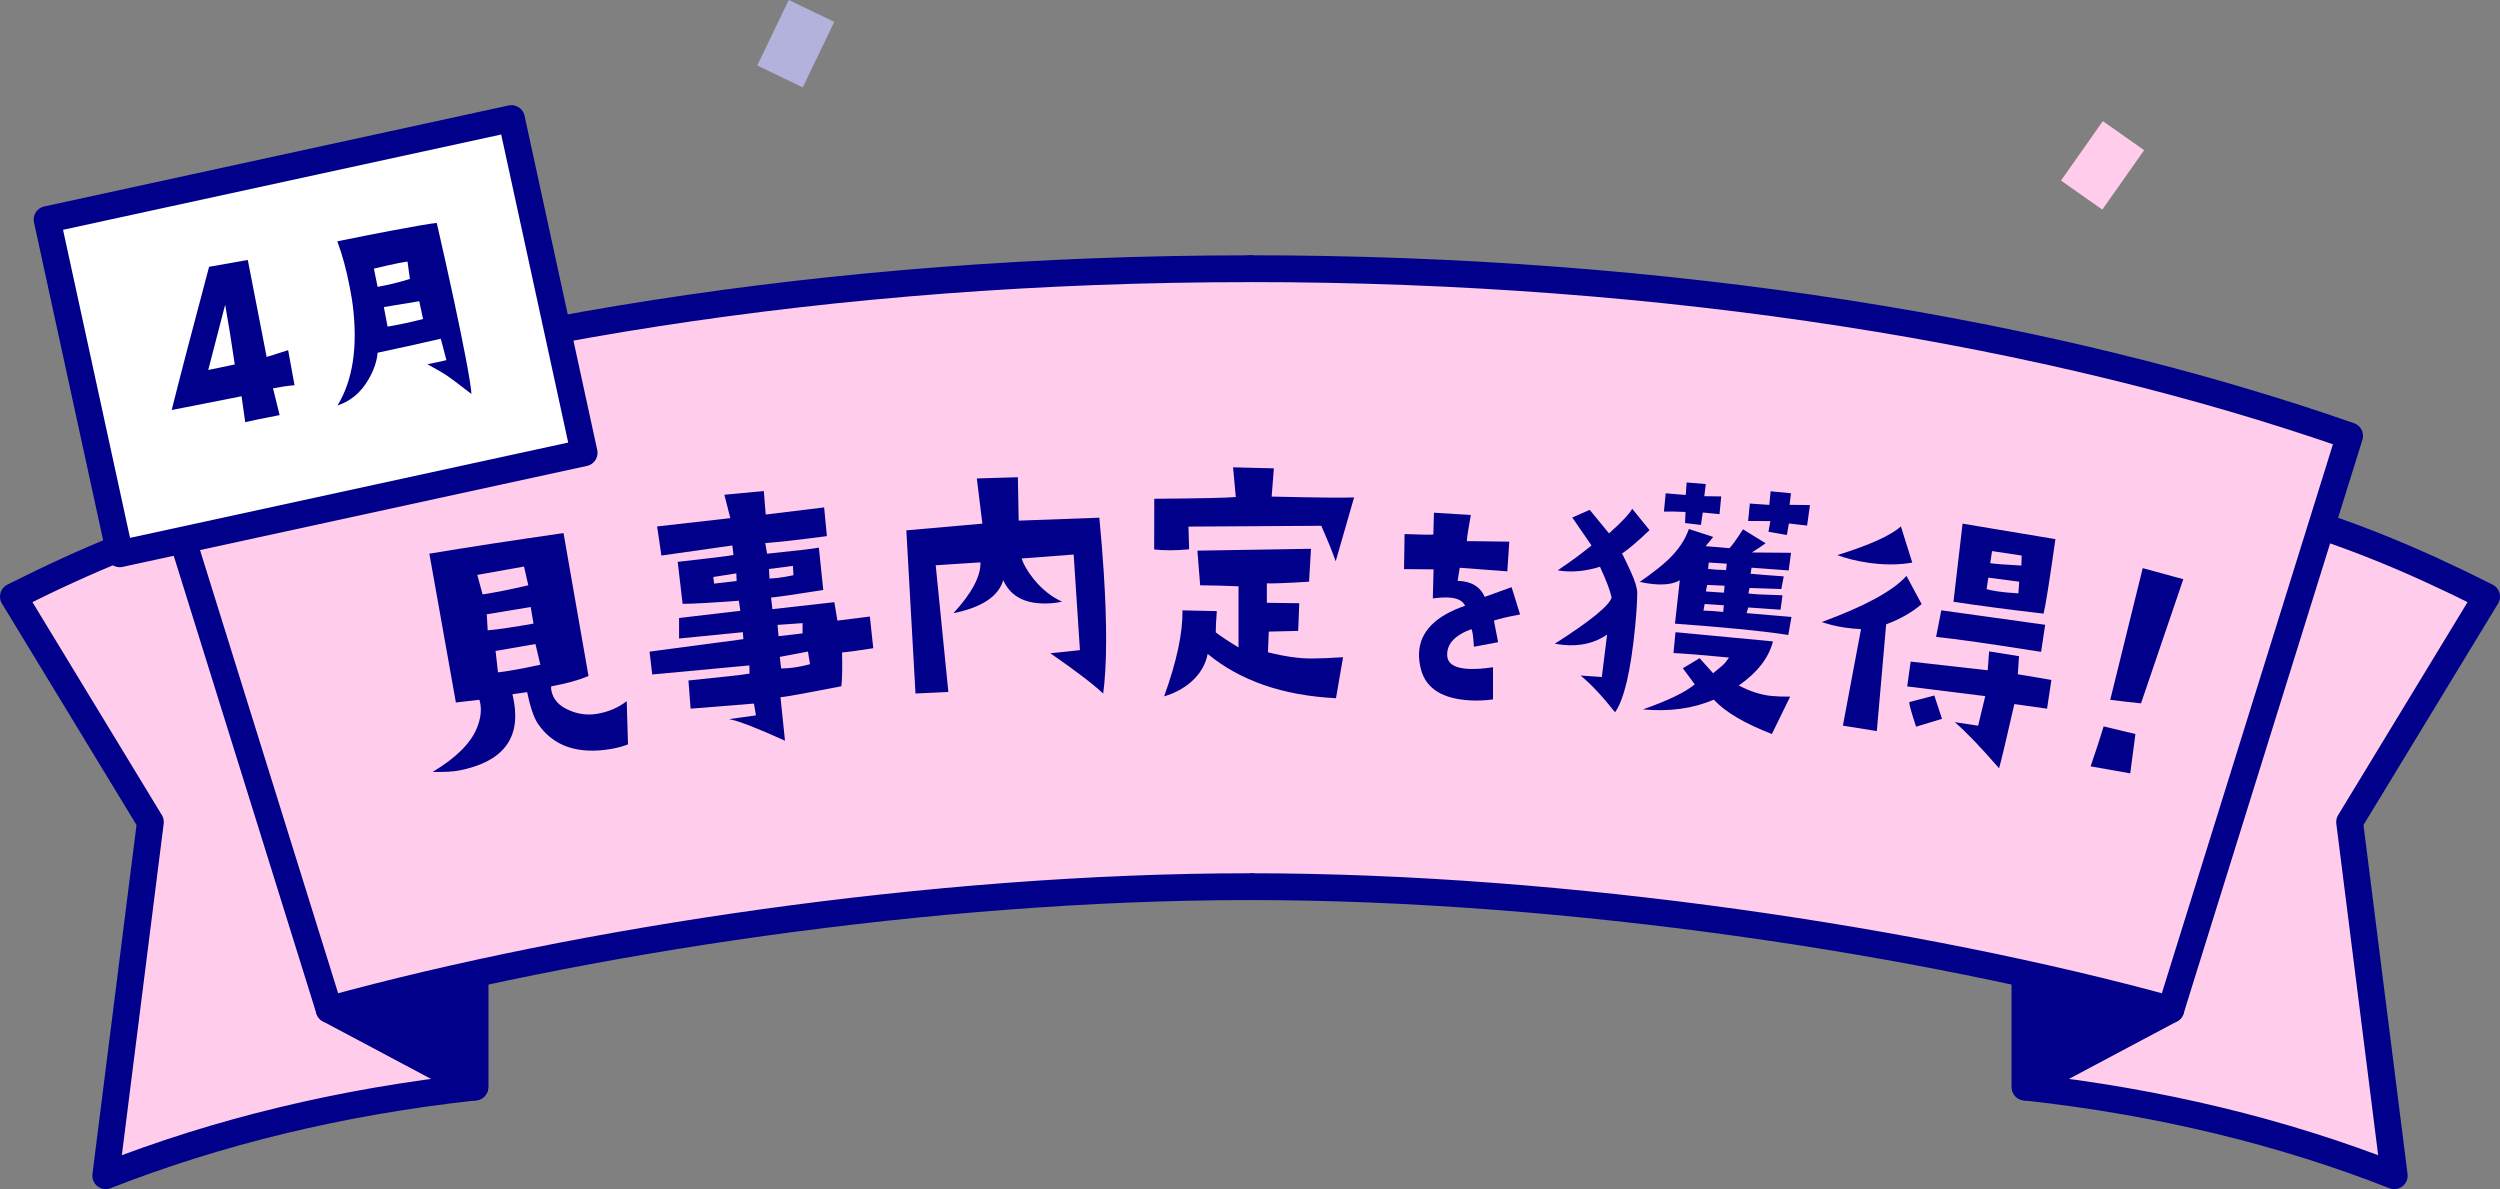
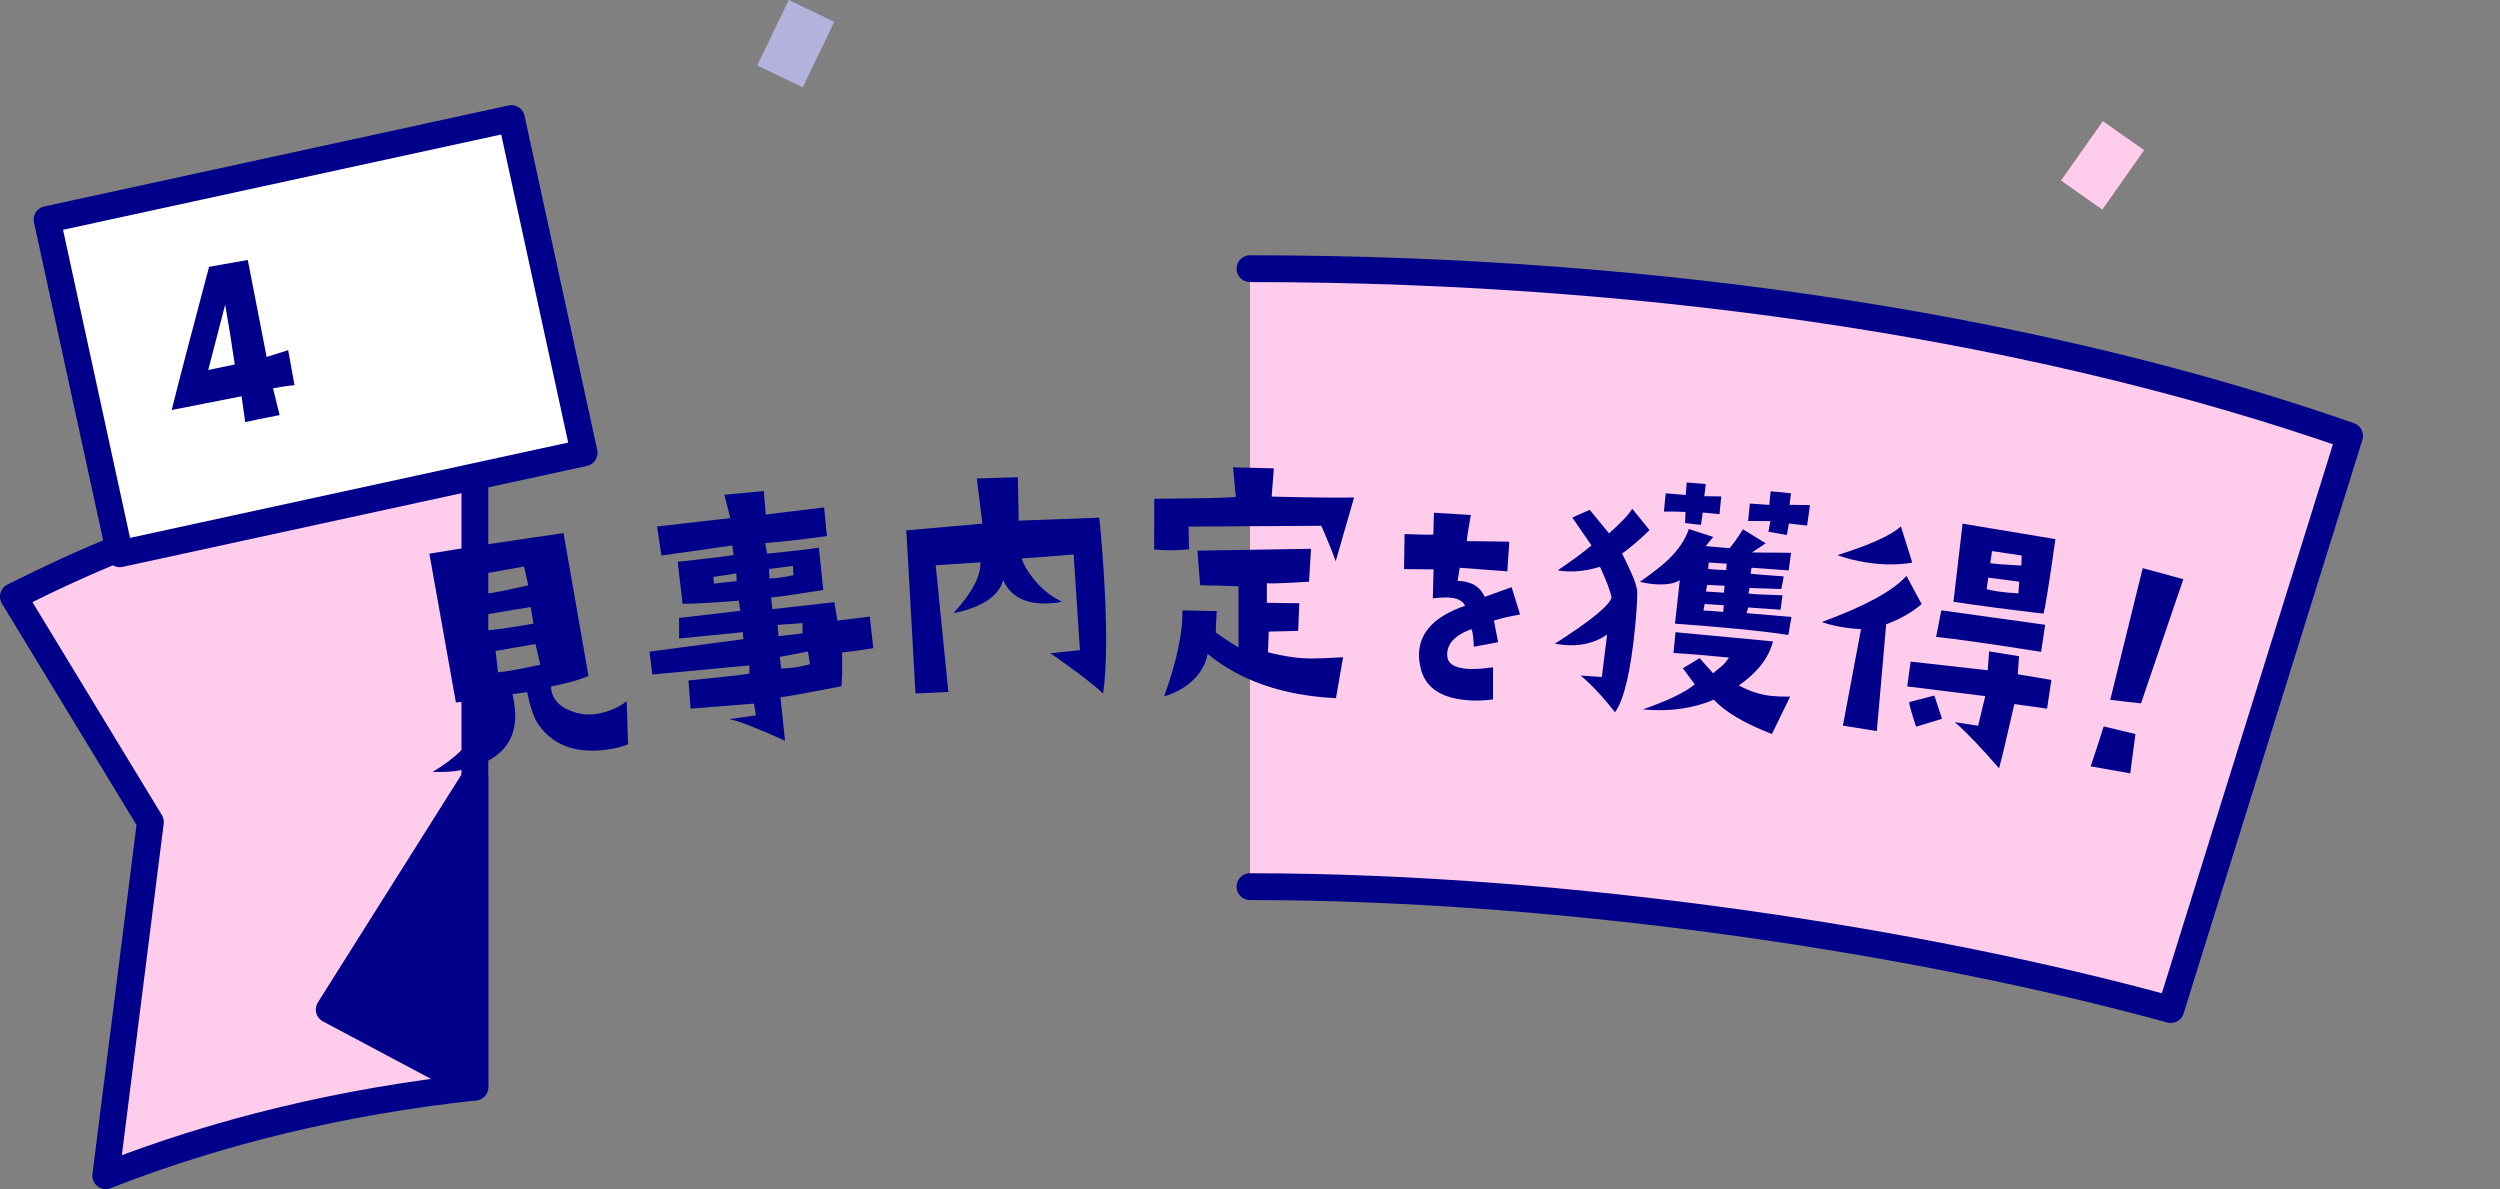
<svg xmlns="http://www.w3.org/2000/svg" id="Layer_2" viewBox="0 0 466.44 221.86">
  <rect x="0" y="0" width="466.44" height="221.86" fill="#808080" stroke="none" />
  <defs>
    <style>
      .cls-1 {
        fill: #b2b2dc;
      }

      .cls-2, .cls-3 {
        fill: #ffcceb;
      }

      .cls-3, .cls-4, .cls-5 {
        stroke: #00008b;
        stroke-linecap: round;
        stroke-linejoin: round;
        stroke-width: 5px;
      }

      .cls-6, .cls-4 {
        fill: #00008b;
      }

      .cls-5 {
        fill: #fff;
      }
    </style>
  </defs>
  <g id="_枠" data-name="枠">
    <g>
      <g>
        <g>
-           <path class="cls-3" d="M463.94,111.31l-25.56,42.06,8.33,65.99c-20.72-8.15-44.01-13.84-68.87-16.54v-115.44c36.68,3.63,58.12,9.85,86.1,23.93Z" />
-           <polygon class="cls-4" points="405.02 188.36 377.84 202.82 377.84 145.23 405.02 188.36" />
          <path class="cls-3" d="M233.22,165.43c59.28,0,125.53,10.2,171.8,22.93l33.36-107.04c-55.76-19.48-127.23-31.19-205.16-31.19" />
        </g>
        <g>
          <path class="cls-3" d="M2.5,111.31l25.56,42.06-8.33,65.99c20.72-8.15,44.01-13.84,68.87-16.54v-115.44c-36.68,3.63-58.12,9.85-86.1,23.93Z" />
          <polygon class="cls-4" points="61.42 188.36 88.6 202.82 88.6 145.23 61.42 188.36" />
-           <path class="cls-3" d="M233.22,165.43c-59.28,0-125.53,10.2-171.8,22.93L28.06,81.33c55.76-19.48,127.23-31.19,205.16-31.19" />
        </g>
      </g>
      <g>
        <rect class="cls-5" x="14.55" y="30.82" width="88.66" height="63.82" transform="translate(-11.98 13.94) rotate(-12.27)" />
        <g>
          <path class="cls-6" d="M53.76,65.33l1.19,6.54c-1.19.1-2.52.29-4.01.58l1.23,5c-2.89.55-5.04.99-6.42,1.31l-.68-4.83-13.04,2.57c1.51-6.03,3.84-14.94,6.98-26.72l7.22-1.28c.07.36.65,3.34,1.74,8.94l1.78,9.16,4.02-1.27ZM42.01,56.85l-3.16,12.18,4.95-1.03c-.57-3.97-1.17-7.69-1.79-11.15Z" />
-           <path class="cls-6" d="M87.98,73.52c-2.46-1.91-4.11-3.14-4.93-3.67-.35-.24-1.45-.87-3.31-1.9,1.76-.33,2.95-.59,3.55-.76l-1.05-3.99c-4.27.98-8.2,1.85-11.79,2.61-.12,1.57-.69,3.24-1.71,5.01-1.42,2.43-3.34,4.04-5.77,4.83,2.85-4.66,3.8-10.86,2.86-18.6-.1-.81-.28-1.94-.56-3.38-.63-3.31-1.41-6.19-2.34-8.64,3.97-.81,7.34-1.48,10.12-2,4.17-.79,6.98-1.27,8.44-1.44,2.47,10.82,4.26,19.19,5.39,25.12.67,3.52,1.03,5.79,1.08,6.81ZM76.03,48.81c-.35.04-.86.12-1.53.25-1.15.22-2.73.57-4.74,1.06l.69,3.4c2.03-.36,4.04-.85,6.03-1.48l-.45-3.24ZM78.93,59.51l-.71-3.31-6.6,1.09.69,3.65c2.15-.35,4.35-.83,6.62-1.42Z" />
        </g>
      </g>
      <g>
        <path class="cls-6" d="M116.93,130.82l.24,8.06c-1,.39-2.07.68-3.22.87-6.18,1.03-10.7-.53-13.56-4.68-.77-1.12-1.45-3.1-2.04-5.94l-2.74.4c.12.53.23,1.05.31,1.55,1.14,6.86-2.25,11.08-10.18,12.66-1.17.23-2.85.33-5.02.28,4.34-2.6,7.1-5.33,8.27-8.21.65-1.61.86-3.1.64-4.46-.04-.25-.11-.51-.19-.79l-4.38.51-4.95-27.77c7.15-1.19,15.49-2.47,25.03-3.84l4.66,26.66c-1.82.78-4.13,1.42-6.95,1.93-.04.23-.04.45,0,.66.29,1.72,1.4,2.98,3.33,3.8,1.7.75,3.45.97,5.24.67,2.07-.35,3.91-1.13,5.5-2.35ZM98.57,109.2l-.8-3.5-8.72,1.56.99,3.64c2.29-.34,5.14-.91,8.53-1.7ZM99.54,116.36l-.52-3.11-8.2,1.36.17,3c1.95-.18,4.8-.6,8.55-1.26ZM100.82,124.03l-.92-3.87-7.44,1.29.45,4c.76-.09,1.6-.21,2.53-.37,1.54-.26,3.33-.61,5.39-1.06Z" />
        <path class="cls-6" d="M162.29,115l.64,5.94c-2.65.42-4.59.69-5.82.79.06,3.02.02,5.12-.13,6.31-6.6,1.29-10.38,1.97-11.36,2.05l.84,8.11c-5.24-2.38-8.72-3.72-10.43-4.03l5.01-.7-.37-2.2-11.82.95-.4-5.26c6.34-.64,10.14-1.06,11.39-1.28l-.02-1.53-18.13,1.69-.5-4.26,17.51-2.33-.1-1.3-11.9,1.18v-3.83s11.43-1.34,11.43-1.34l-.28-1.88c-5.17.39-8.67.58-10.49.58l-.92-7.83c5.98-.67,9.45-1.09,10.41-1.28l-.21-1.78-13.24,1.88-.8-5.43,13.66-1.55-1.11-4.36,7.36-.7.35,4.39,10.9-1.33.52,5.36c-5.1.67-8.93,1.1-11.5,1.3l.34,1.98c2.67-.28,4.81-.51,6.43-.7s2.7-.33,3.23-.43l.82,7.89c-5.16.82-8.4,1.3-9.74,1.42l.25,2.16,11.56-1.3.57,3.44,6.04-.76ZM137.38,106.98l-4.3.67.15,1.24,4.21-.49-.06-1.42ZM147.94,105.58l-4.47.58.1,1.79c.47-.02.98-.06,1.52-.12.9-.11,1.88-.28,2.95-.51l-.1-1.74ZM149.74,116.26l-4.67.33.19,2.11,4.48-.53v-1.91ZM151.13,123.92l-.39-2.36-5.25,1,.25,2.16c.66,0,1.33-.05,2.01-.13,1.08-.13,2.2-.35,3.37-.67Z" />
-         <path class="cls-6" d="M205.11,96.62c.34,3.54.62,6.91.82,10.13.63,9.73.6,17.28-.1,22.66-1.78-1.7-5.07-4.21-9.86-7.53l5.52-.58-1.17-17.84-9.7.74c.33,1.1,1.08,2.4,2.27,3.88,1.58,1.93,3.34,3.32,5.28,4.18-.72.16-1.44.26-2.16.3-4.48.29-7.43-1.15-8.83-4.32-.89,3.04-3.99,5.09-9.29,6.16,3.42-3.71,5.11-6.87,5.04-9.48l-8.35.54,2.36,23.64-6.13.29-1.71-30.44,14.19-1.25-1.04-8.43,7.66-.23c.08,3.52.13,6.22.15,8.1l15.05-.55ZM205.76,129.9v.05s-.04-.05,0-.05Z" />
+         <path class="cls-6" d="M205.11,96.62c.34,3.54.62,6.91.82,10.13.63,9.73.6,17.28-.1,22.66-1.78-1.7-5.07-4.21-9.86-7.53l5.52-.58-1.17-17.84-9.7.74c.33,1.1,1.08,2.4,2.27,3.88,1.58,1.93,3.34,3.32,5.28,4.18-.72.16-1.44.26-2.16.3-4.48.29-7.43-1.15-8.83-4.32-.89,3.04-3.99,5.09-9.29,6.16,3.42-3.71,5.11-6.87,5.04-9.48l-8.35.54,2.36,23.64-6.13.29-1.71-30.44,14.19-1.25-1.04-8.43,7.66-.23c.08,3.52.13,6.22.15,8.1l15.05-.55M205.76,129.9v.05s-.04-.05,0-.05Z" />
        <path class="cls-6" d="M252.64,92.81l-3.43,11.91c-.55-1.59-1.45-3.8-2.69-6.62l-24.78.15.12,4.24c-1.23.11-2.39.17-3.48.18-1.09,0-2.1-.05-3.04-.15l.02-9.46c8.69-.07,13.77-.18,15.21-.33l-.51-5.54,7.61.19-.41,5.27c8.12.19,13.24.24,15.38.16ZM250.59,122.6l-1.33,7.67c-9.89-.5-17.87-3.26-23.94-8.27-.36,1.92-1.33,3.61-2.91,5.07-1.45,1.31-3.18,2.26-5.21,2.85,2.37-6.57,3.5-11.91,3.42-16.04l6.41.14c-.14,1.81-.21,3.13-.2,3.97.95.72,2.36,1.66,4.25,2.81v-11.41c-2.16-.1-4.56-.16-7.16-.19l-.51-6.46,21.19-.35-.36,6.14c-4.42.27-7.04.37-7.88.3v3.64s6.05.08,6.05.08l-.2,5.16-5.49.13-.15,3.86c3.12.79,5.84,1.17,8.16,1.16,1.45,0,3.4-.09,5.87-.24Z" />
        <path class="cls-6" d="M283.63,114.65c-2.11.37-3.74.75-4.9,1.14.21,1.09.48,2.43.78,4.03l-4.52.85c-.09-1.83-.24-2.92-.46-3.29-3.16,1.16-4.67,2.83-4.51,5.02.11,1.47,1.44,2.27,4,2.4,1.28.06,2.79-.04,4.54-.31v6c-1.43.2-2.82.26-4.16.19-5.13-.26-8.2-2.11-9.22-5.57-.33-1.18-.47-2.29-.42-3.34.2-3.93,3.06-6.85,8.59-8.75-.43-.95-1.47-1.46-3.1-1.54-.8-.04-1.78.02-2.92.17l.14-5.42c-1.4,0-3.24-.03-5.51-.05l.1-6.54c2.95.12,4.74.15,5.37.09l.11-4.07,6.88.43c-.49,2.69-.74,4.32-.74,4.89h1.79l6.13.08-.37,5.54-8.88-.67c-.04.27-.17,1.08-.39,2.44,2.51.07,4.19,1.06,5.05,2.99.97-.34,2.65-.94,5.02-1.81l1.58,5.1Z" />
        <path class="cls-6" d="M307.76,98.91c-2.21,2.11-3.92,3.57-5.12,4.36.43.84.96,1.95,1.59,3.32.84,1.83,1.25,3.18,1.24,4.05-.02,1.71-.15,3.79-.39,6.24-.81,8.29-2.06,13.63-3.75,16.01-2.37-3-4.51-5.28-6.43-6.85l3.96.28.99-7.93c-2.3,1.6-5.04,2.24-8.21,1.93-.51-.05-1.03-.12-1.56-.21,6.64-4.23,10.17-7.11,10.61-8.63-.25-1.23-.97-3.13-2.17-5.73-2.44.75-4.74,1.01-6.9.8-.36-.04-.68-.08-.97-.15,2.45-1.65,4.55-3.2,6.29-4.63l-3.59-5.21,3.25-1.43,3.61,4.39c2.35-2.1,3.79-3.63,4.32-4.6l3.22,3.97ZM334.25,115.09l-.6,3.38c-2.37-.38-5.5-.75-9.39-1.13-3.35-.33-7.27-.65-11.75-.98l.9-8.1c-1.16.69-2.84.92-5.04.71-.76-.07-1.56-.21-2.42-.4,2.46-1.73,4.25-3.13,5.38-4.23,1.85-1.79,3.1-3.66,3.77-5.64l4.55,1.48-1.42,1.72,4.44.38c.52-.53,1.37-1.7,2.53-3.52l4.22,2.6c-.47.35-1.33.93-2.57,1.72l7.31.06-.43,3.29-6.94-.51-.17,1.13c1.37.13,3.43.3,6.18.49l-.45,2.36-5.93-.2-.21,1.02c.57.13,2.69.24,6.36.35l-.37,2.69-6.02-.42-.32,1.06,8.39.71ZM334,129.97l-3.41,6.98c-5.05-1.95-8.67-4.08-10.84-6.41-3.84,1.66-8.25,2.27-13.23,1.82,4.71-1.65,7.94-3.21,9.68-4.68l-2.22-3,3.13-1.88,2.51,2.81,1.6-1.32c.48-.39.93-.93,1.36-1.61-4.54-.44-7.99-.72-10.35-.84l.38-3.89,18.18,1.72c-.77,3.06-2.89,5.8-6.37,8.22,2.11,1.12,4.16,1.77,6.14,1.96,1.01.1,2.15.14,3.43.12ZM320.83,95.93l-3.14-.31-.33,2.31-2.97-.34.09-2.07c-1.59-.08-2.94-.1-4.03-.07l.33-3.41,3.74.31.17-2.33,3.57.29-.28,2.27,3.16.04-.32,3.3ZM321.51,114.17l.12-1.24-3.58-.24-.23,1.23c.94.02,2.17.1,3.69.25ZM321.64,110.58l.13-1.3-3.26-.15-.23,1.23c.32.03,1.44.1,3.36.22ZM322.05,106.36l.12-1.19-3.36-.22-.12,1.19c.9.12,2.02.2,3.36.22ZM337.7,94.24l-.54,3.82c-1.55-.19-2.68-.32-3.4-.39l-.37,2.15-3.44-.61.36-1.99-4.15-.02.32-3.25,3.63.25.25-2.54,3.79.37-.26,2.16,3.82.04Z" />
        <path class="cls-6" d="M358.53,112.71c-1.73,1.5-3.93,2.76-6.62,3.78l-1.74,19.91-6.33-1.01,3.38-18.01c-.98-.04-1.99-.14-3.03-.29-1.54-.23-2.97-.58-4.3-1.03,8.07-2.96,13.33-5.83,15.81-8.61l2.83,5.26ZM356.78,104.97c-2.6.45-5.38.45-8.35,0-2.08-.31-3.95-.78-5.62-1.4,6.08-1.9,10.03-3.69,11.85-5.36l2.12,6.75ZM381.91,132.22l-6.08-.86c-1.41,6.2-2.36,10.2-2.85,11.99-3.43-3.96-6.19-6.83-8.26-8.61l4.35.66,1.33-5.52-14.56-1.81.64-4.63,14.38,1.62.26-3.53,5.58.9-.23,3.37,6.27,1.06-.81,5.37ZM362.34,134.11l-4.84,1.47c-.86-2.58-1.29-4.11-1.29-4.59l4.69-1.22,1.43,4.34ZM380.81,121.62c-9.48-1.5-16.01-2.43-19.58-2.79l.97-4.96,19.38,2.7-.76,5.05ZM383.49,100.59c-1.12,7.93-1.86,12.56-2.21,13.9-6.52-.76-12.12-1.5-16.81-2.21l1.7-14.58,17.32,2.89ZM376.58,110.7l.16-2.17-5.77-.76-.32,2.15c.53.15,1.18.29,1.97.41,1.08.16,2.39.29,3.96.38ZM377.14,105.51l.06-1.86-5.53-.83-.34,2.26c.9.13,2.83.28,5.81.44Z" />
        <path class="cls-6" d="M397.44,144.29l-7.38-1.31c1-2.91,1.81-5.39,2.43-7.45l5.93,1.42-.97,7.34ZM407.35,108.07l-7.89,23.16c-1.59-.16-3.51-.38-5.74-.66l6.06-24.57,7.57,2.07Z" />
      </g>
      <rect class="cls-2" x="387.6" y="24.06" width="9.42" height="13.56" transform="translate(89.23 -220.17) rotate(35.14)" />
      <rect class="cls-1" x="143.76" y="1.37" width="9.42" height="13.56" transform="translate(18.22 -63.58) rotate(25.7)" />
    </g>
  </g>
</svg>